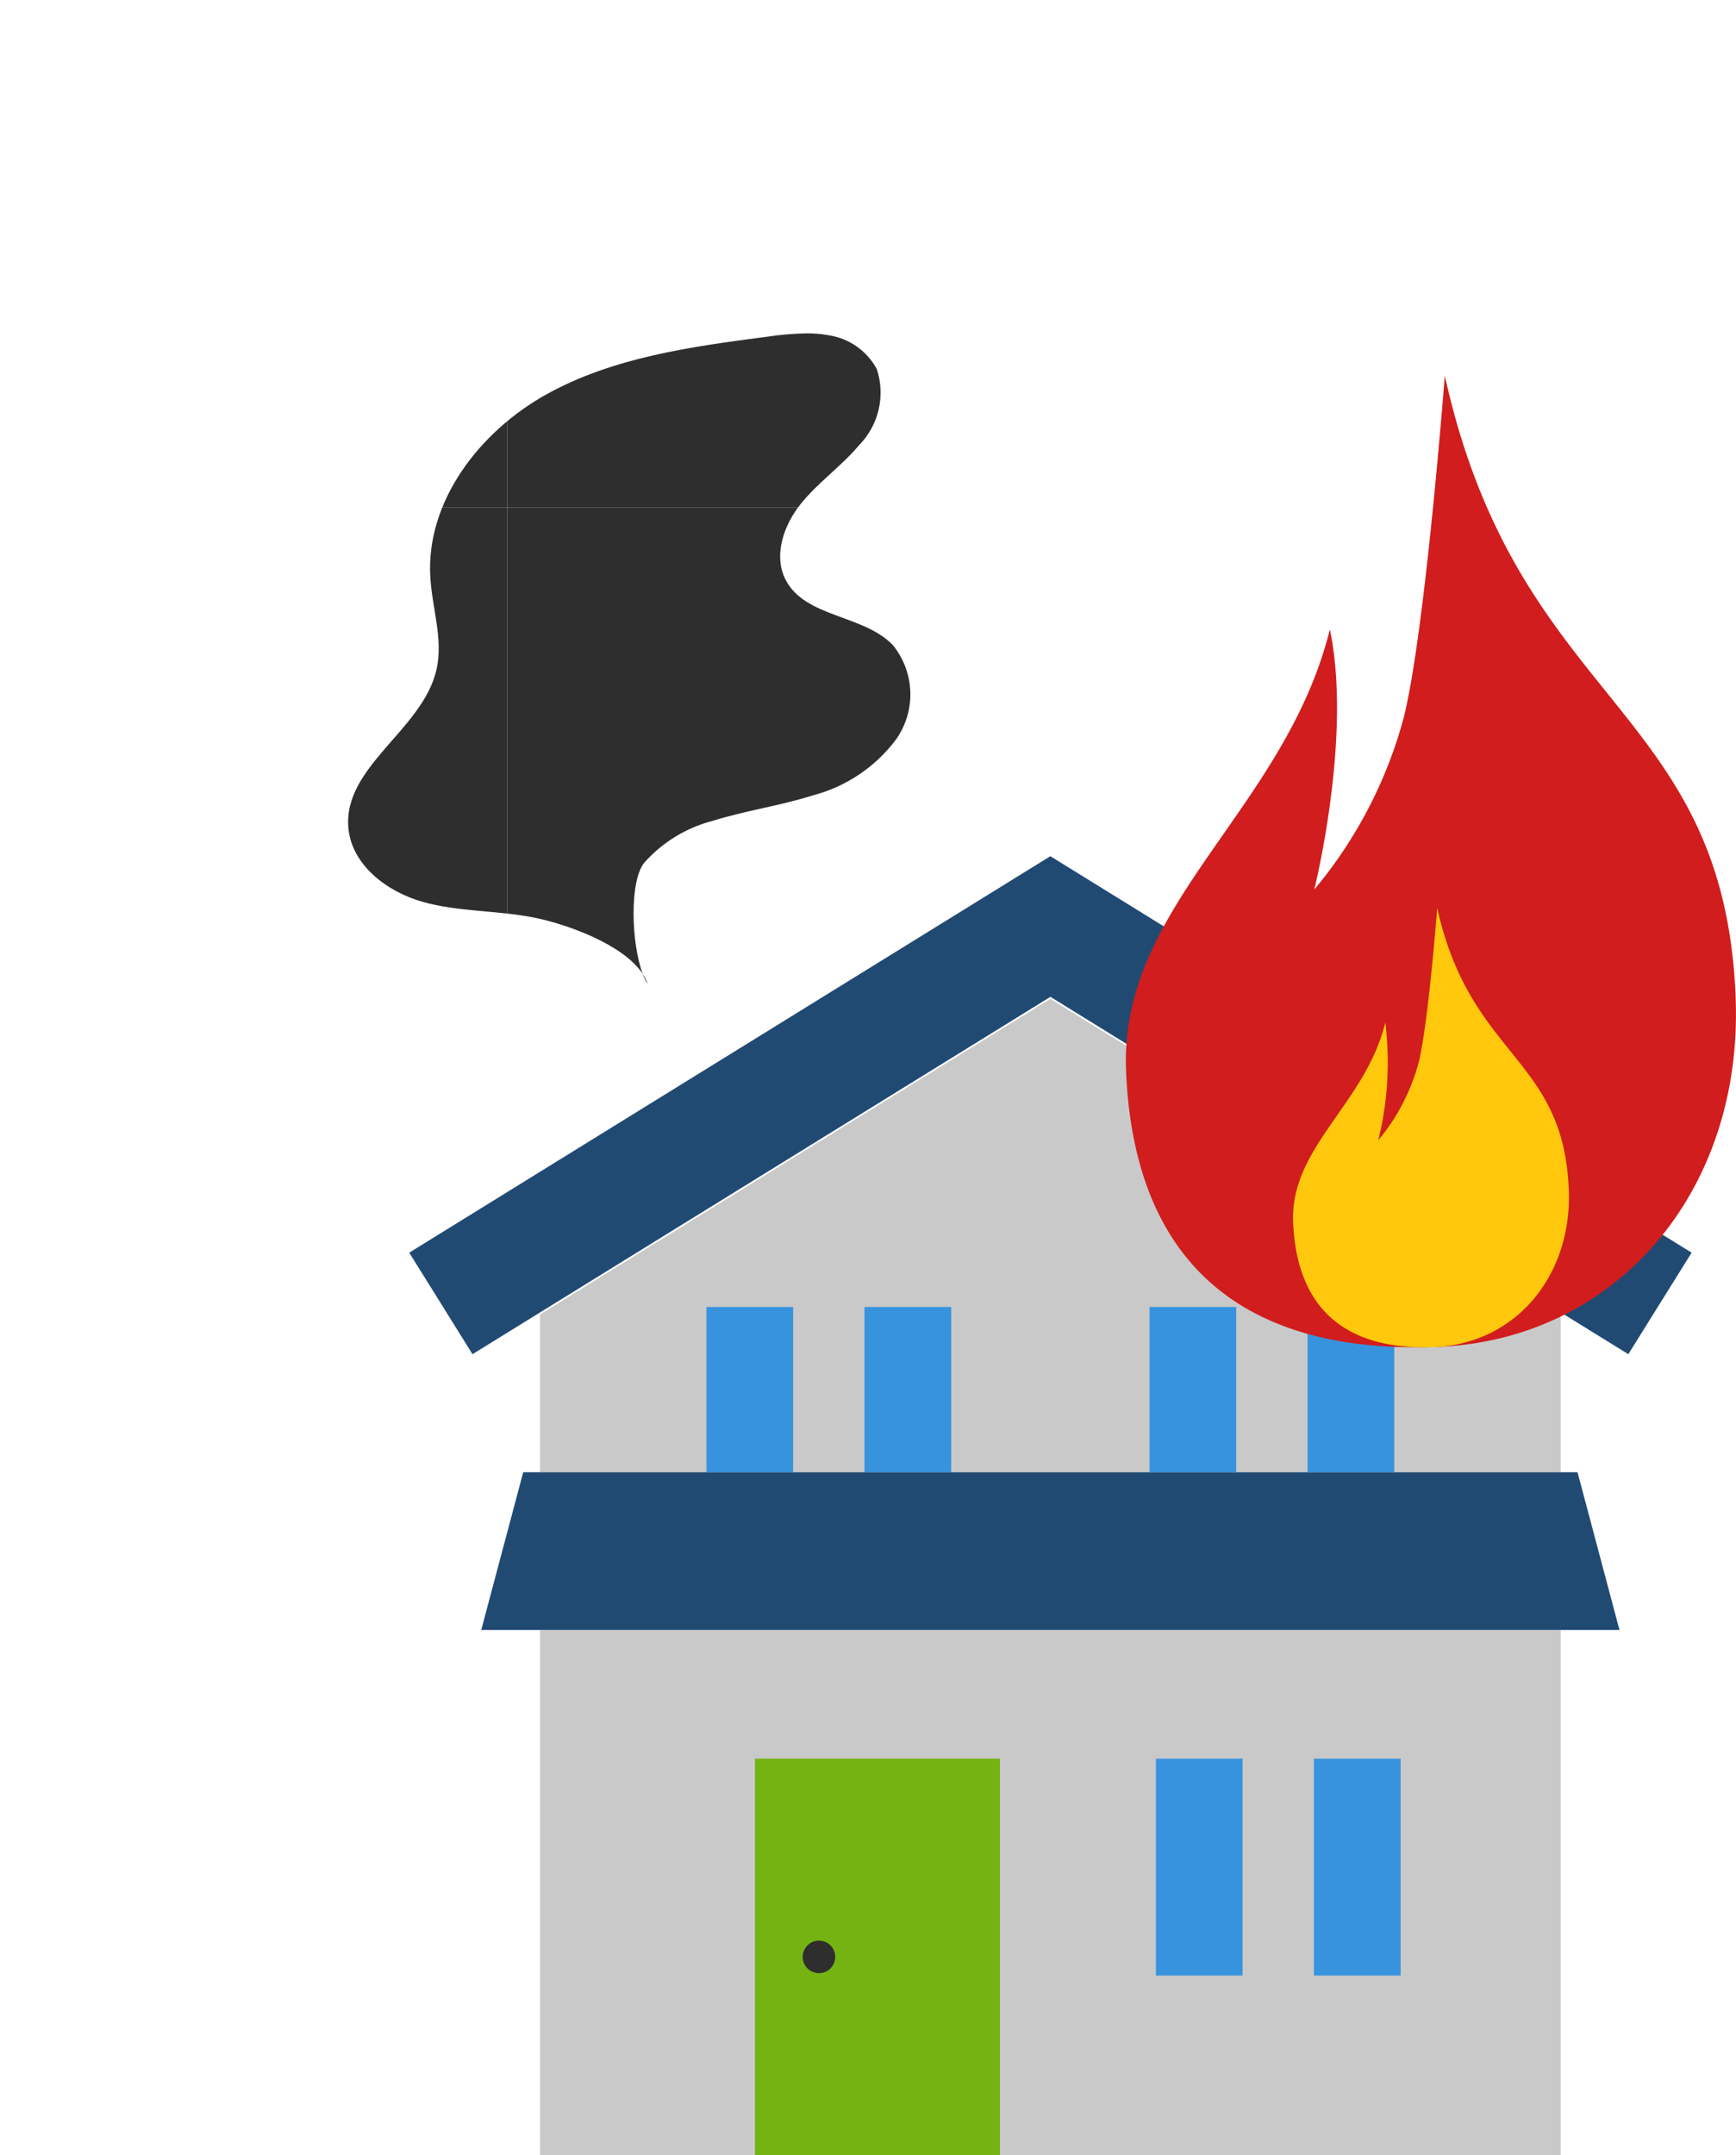
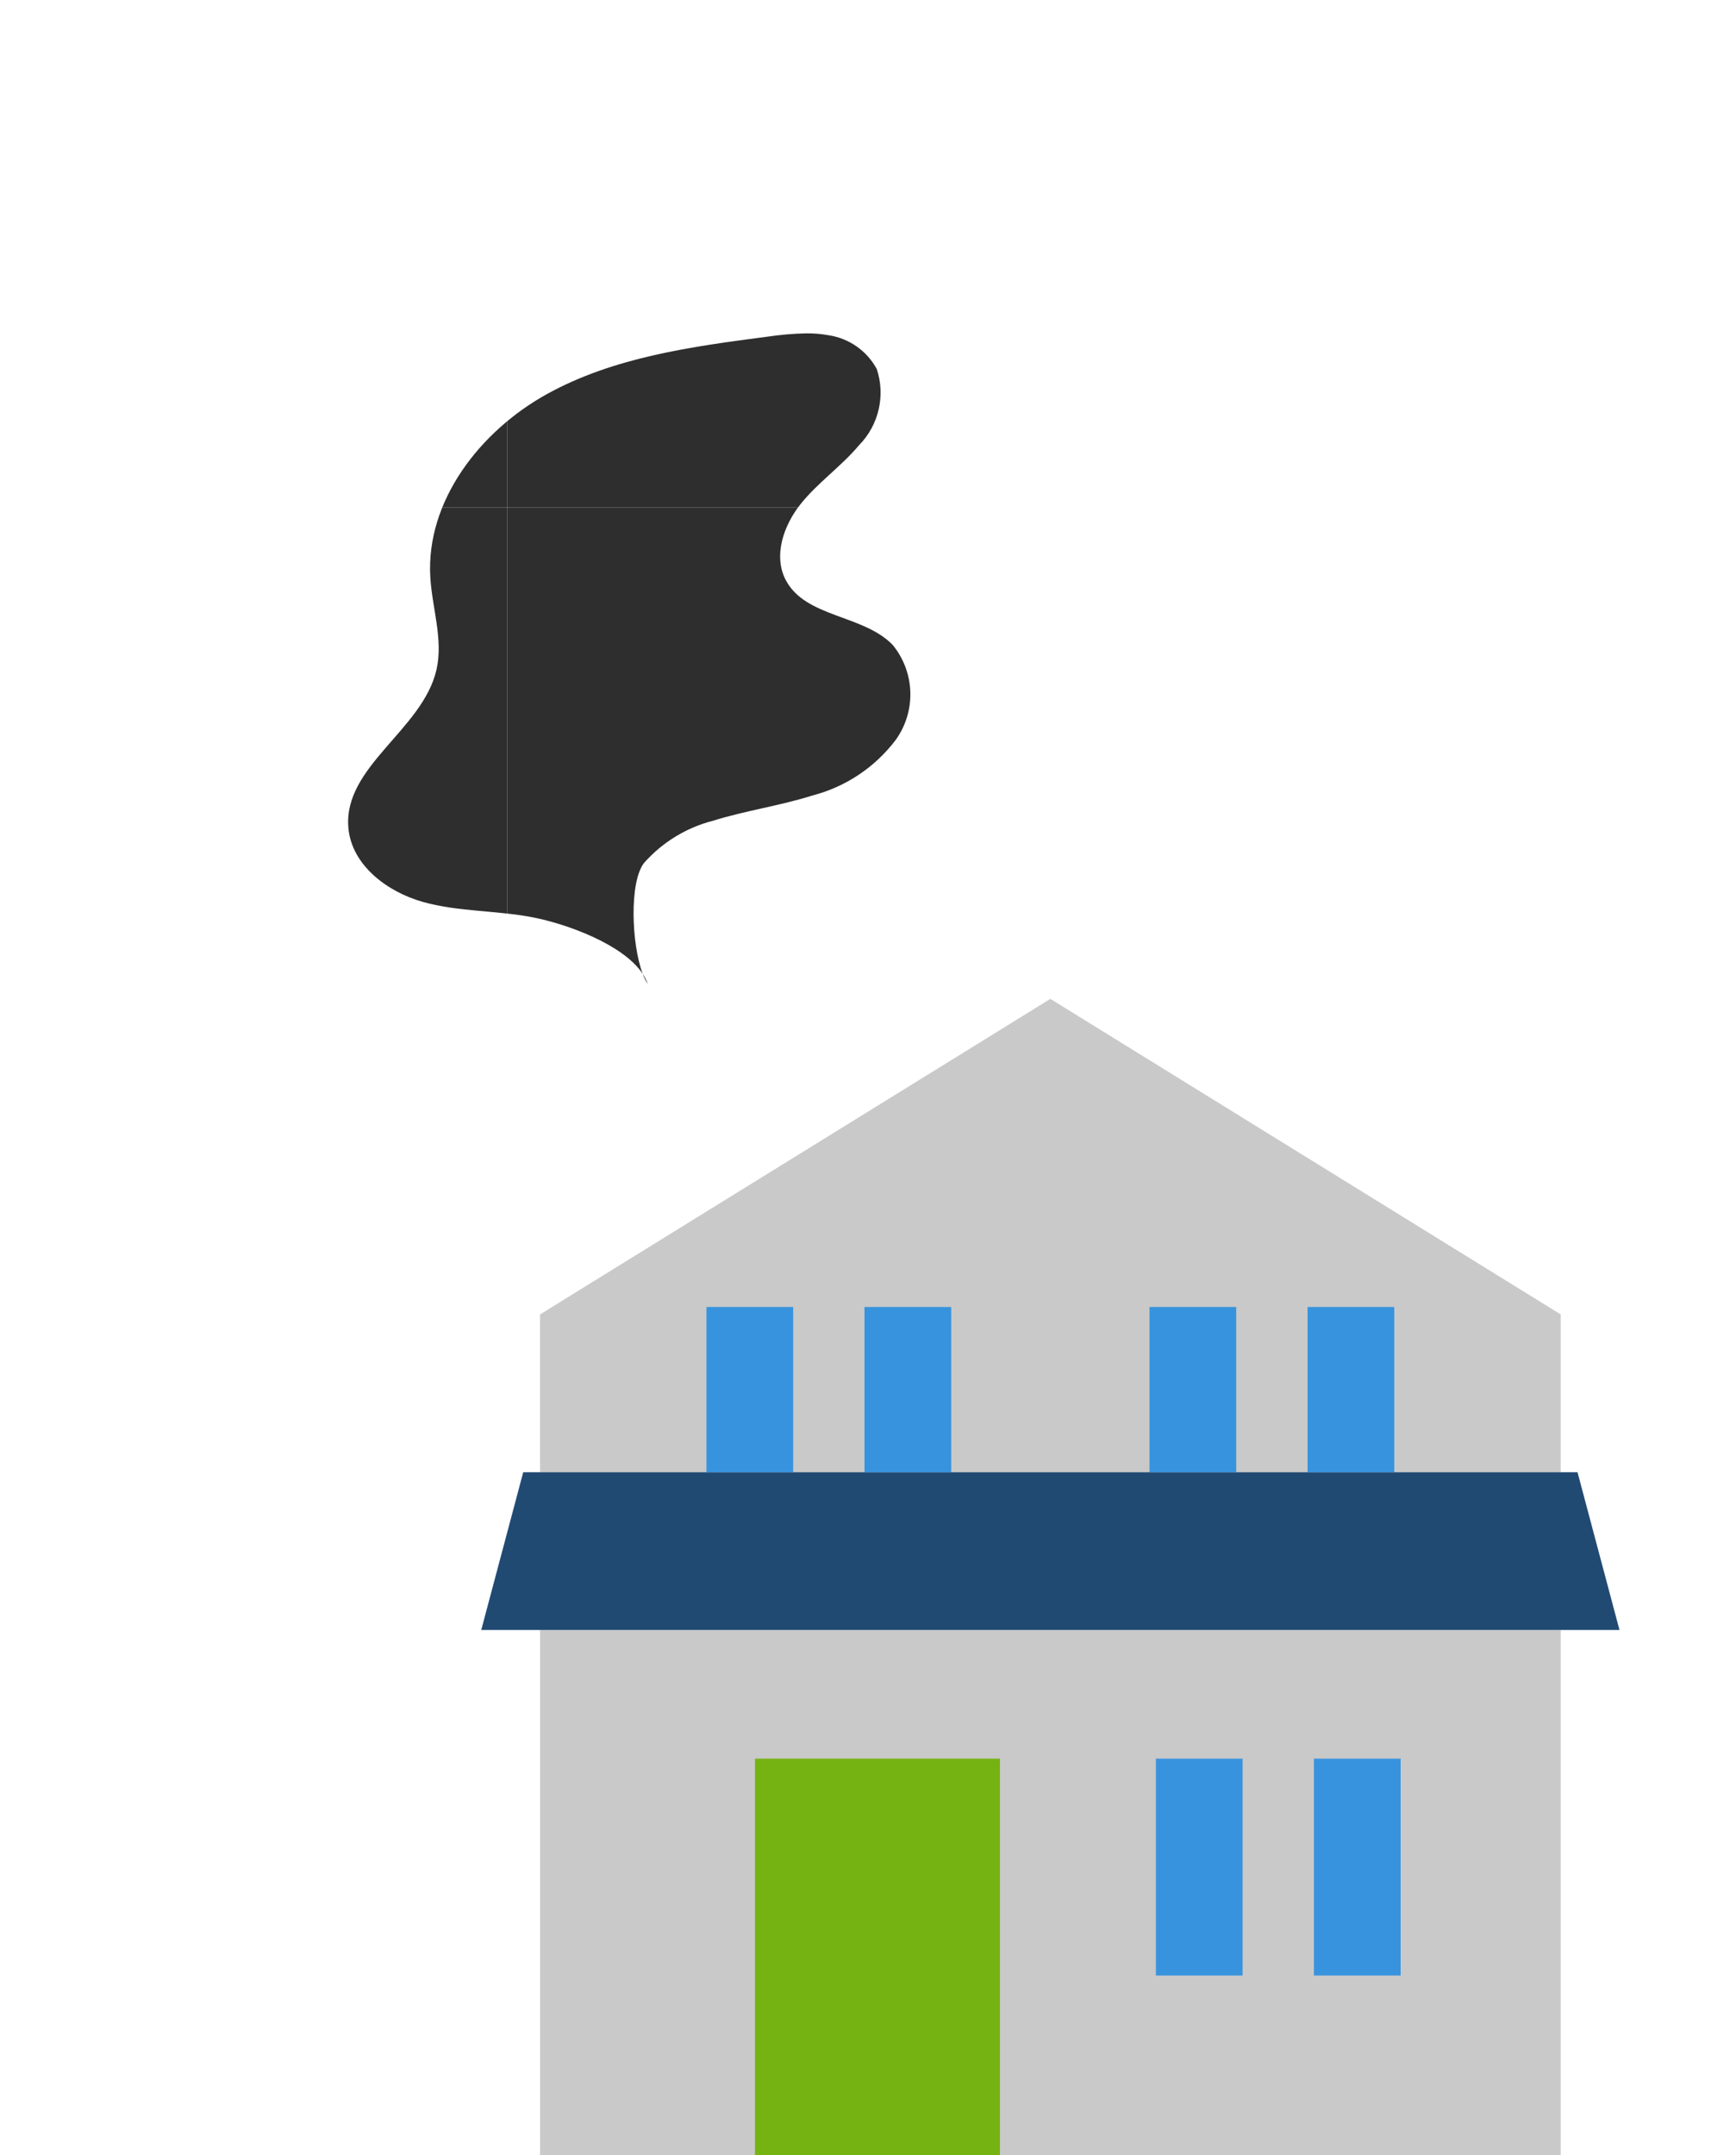
<svg xmlns="http://www.w3.org/2000/svg" id="グループ_2424" data-name="グループ 2424" width="94.5" height="117.266" viewBox="0 0 94.5 117.266">
  <defs>
    <clipPath id="clip-path">
-       <rect id="長方形_1730" data-name="長方形 1730" width="94.5" height="117.265" fill="none" />
-     </clipPath>
+       </clipPath>
    <clipPath id="clip-path-2">
      <path id="パス_19200" data-name="パス 19200" d="M121.1,135.7a2.4,2.4,0,0,0-.274-.552,2.651,2.651,0,0,0,.274.552m6.49-35.224c-4.119.539-8.35,1.114-11.985,3.124s-6.591,5.816-6.344,9.963c.1,1.68.707,3.368.341,5.01-.734,3.29-5.1,5.278-4.8,8.635.18,2.019,2.105,3.475,4.057,4.022s4.026.454,6.015.845c1.792.353,4.882,1.452,5.95,3.071-.617-1.629-.736-5.01.077-6.043a7.5,7.5,0,0,1,3.76-2.293c1.774-.555,3.63-.81,5.4-1.371a8.294,8.294,0,0,0,4.545-3.038,4.248,4.248,0,0,0-.174-5.154c-1.609-1.662-4.748-1.48-5.821-3.529-.695-1.326-.115-2.993.825-4.158s2.2-2.032,3.164-3.181a4.081,4.081,0,0,0,.966-4.142,3.583,3.583,0,0,0-2.645-1.844,6.4,6.4,0,0,0-1.193-.1,16.618,16.618,0,0,0-2.141.185" transform="translate(-104.785 -100.291)" fill="none" />
    </clipPath>
  </defs>
  <rect id="長方形_1722" data-name="長方形 1722" width="55.561" height="28.575" transform="translate(29.397 88.689)" fill="#c9c9c9" />
  <path id="パス_19194" data-name="パス 19194" d="M190.344,300.557l-27.78,17.169v8.585h55.561v-8.585Z" transform="translate(-133.167 -246.207)" fill="#c9c9c9" />
  <path id="パス_19195" data-name="パス 19195" d="M206.826,451.563H144.864l2.286-8.585h57.391Z" transform="translate(-118.668 -362.873)" fill="#214a73" />
  <rect id="長方形_1723" data-name="長方形 1723" width="4.72" height="11.8" transform="translate(62.922 95.69)" fill="#3793de" />
  <rect id="長方形_1724" data-name="長方形 1724" width="4.72" height="11.8" transform="translate(71.524 95.69)" fill="#3793de" />
  <rect id="長方形_1725" data-name="長方形 1725" width="4.72" height="8.99" transform="translate(38.457 71.115)" fill="#3793de" />
  <rect id="長方形_1726" data-name="長方形 1726" width="4.72" height="8.99" transform="translate(47.059 71.115)" fill="#3793de" />
  <rect id="長方形_1727" data-name="長方形 1727" width="4.72" height="8.99" transform="translate(62.575 71.115)" fill="#3793de" />
  <rect id="長方形_1728" data-name="長方形 1728" width="4.72" height="8.99" transform="translate(71.177 71.115)" fill="#3793de" />
  <rect id="長方形_1729" data-name="長方形 1729" width="13.335" height="21.575" transform="translate(41.098 95.69)" fill="#75b312" />
  <g id="グループ_2344" data-name="グループ 2344">
    <g id="グループ_2343" data-name="グループ 2343" clip-path="url(#clip-path)">
      <path id="パス_19196" data-name="パス 19196" d="M242.525,583.924h0a.885.885,0,1,0,.885.885.885.885,0,0,0-.885-.885" transform="translate(-197.944 -478.332)" fill="#2e2e2e" />
      <path id="パス_19197" data-name="パス 19197" d="M158.068,257.624l-34.9,21.572,3.445,5.524,31.459-19.444,31.459,19.444,3.445-5.524Z" transform="translate(-100.892 -211.037)" fill="#214a73" />
      <path id="パス_19198" data-name="パス 19198" d="M372.112,146.844c-.641-15.949-11.845-15.8-15.833-33.819,0,0-1.07,13.957-2.232,18.593a24.494,24.494,0,0,1-4.873,9.369s2.078-8.3.849-14.154c-2.442,9.826-11.459,14.964-11.095,24,.394,9.795,5.662,15.462,16.925,15.039,9.773-.367,16.682-8.483,16.258-19.028" transform="translate(-277.631 -92.586)" fill="#d11d1d" />
-       <path id="パス_19199" data-name="パス 19199" d="M404.235,288.481c-.29-7.212-5.356-7.145-7.159-15.292,0,0-.484,6.311-1.009,8.407a11.075,11.075,0,0,1-2.2,4.237,17.593,17.593,0,0,0,.384-6.4c-1.1,4.443-5.181,6.766-5.017,10.852.178,4.429,2.56,6.992,7.654,6.8,4.419-.166,7.543-3.836,7.352-8.6" transform="translate(-318.841 -223.788)" fill="#ffc80c" />
    </g>
  </g>
  <g id="グループ_2346" data-name="グループ 2346" transform="translate(18.948 18.136)">
    <g id="グループ_2345" data-name="グループ 2345" clip-path="url(#clip-path-2)">
      <rect id="長方形_1731" data-name="長方形 1731" width="27.608" height="27.608" transform="translate(8.66 -18.136)" fill="#2e2e2e" />
      <rect id="長方形_1732" data-name="長方形 1732" width="27.608" height="27.608" transform="translate(8.66 9.473)" fill="#2e2e2e" />
      <rect id="長方形_1733" data-name="長方形 1733" width="27.608" height="27.608" transform="translate(-18.948 -18.136)" fill="#2e2e2e" />
      <rect id="長方形_1734" data-name="長方形 1734" width="27.608" height="27.608" transform="translate(-18.948 9.473)" fill="#2e2e2e" />
    </g>
  </g>
</svg>